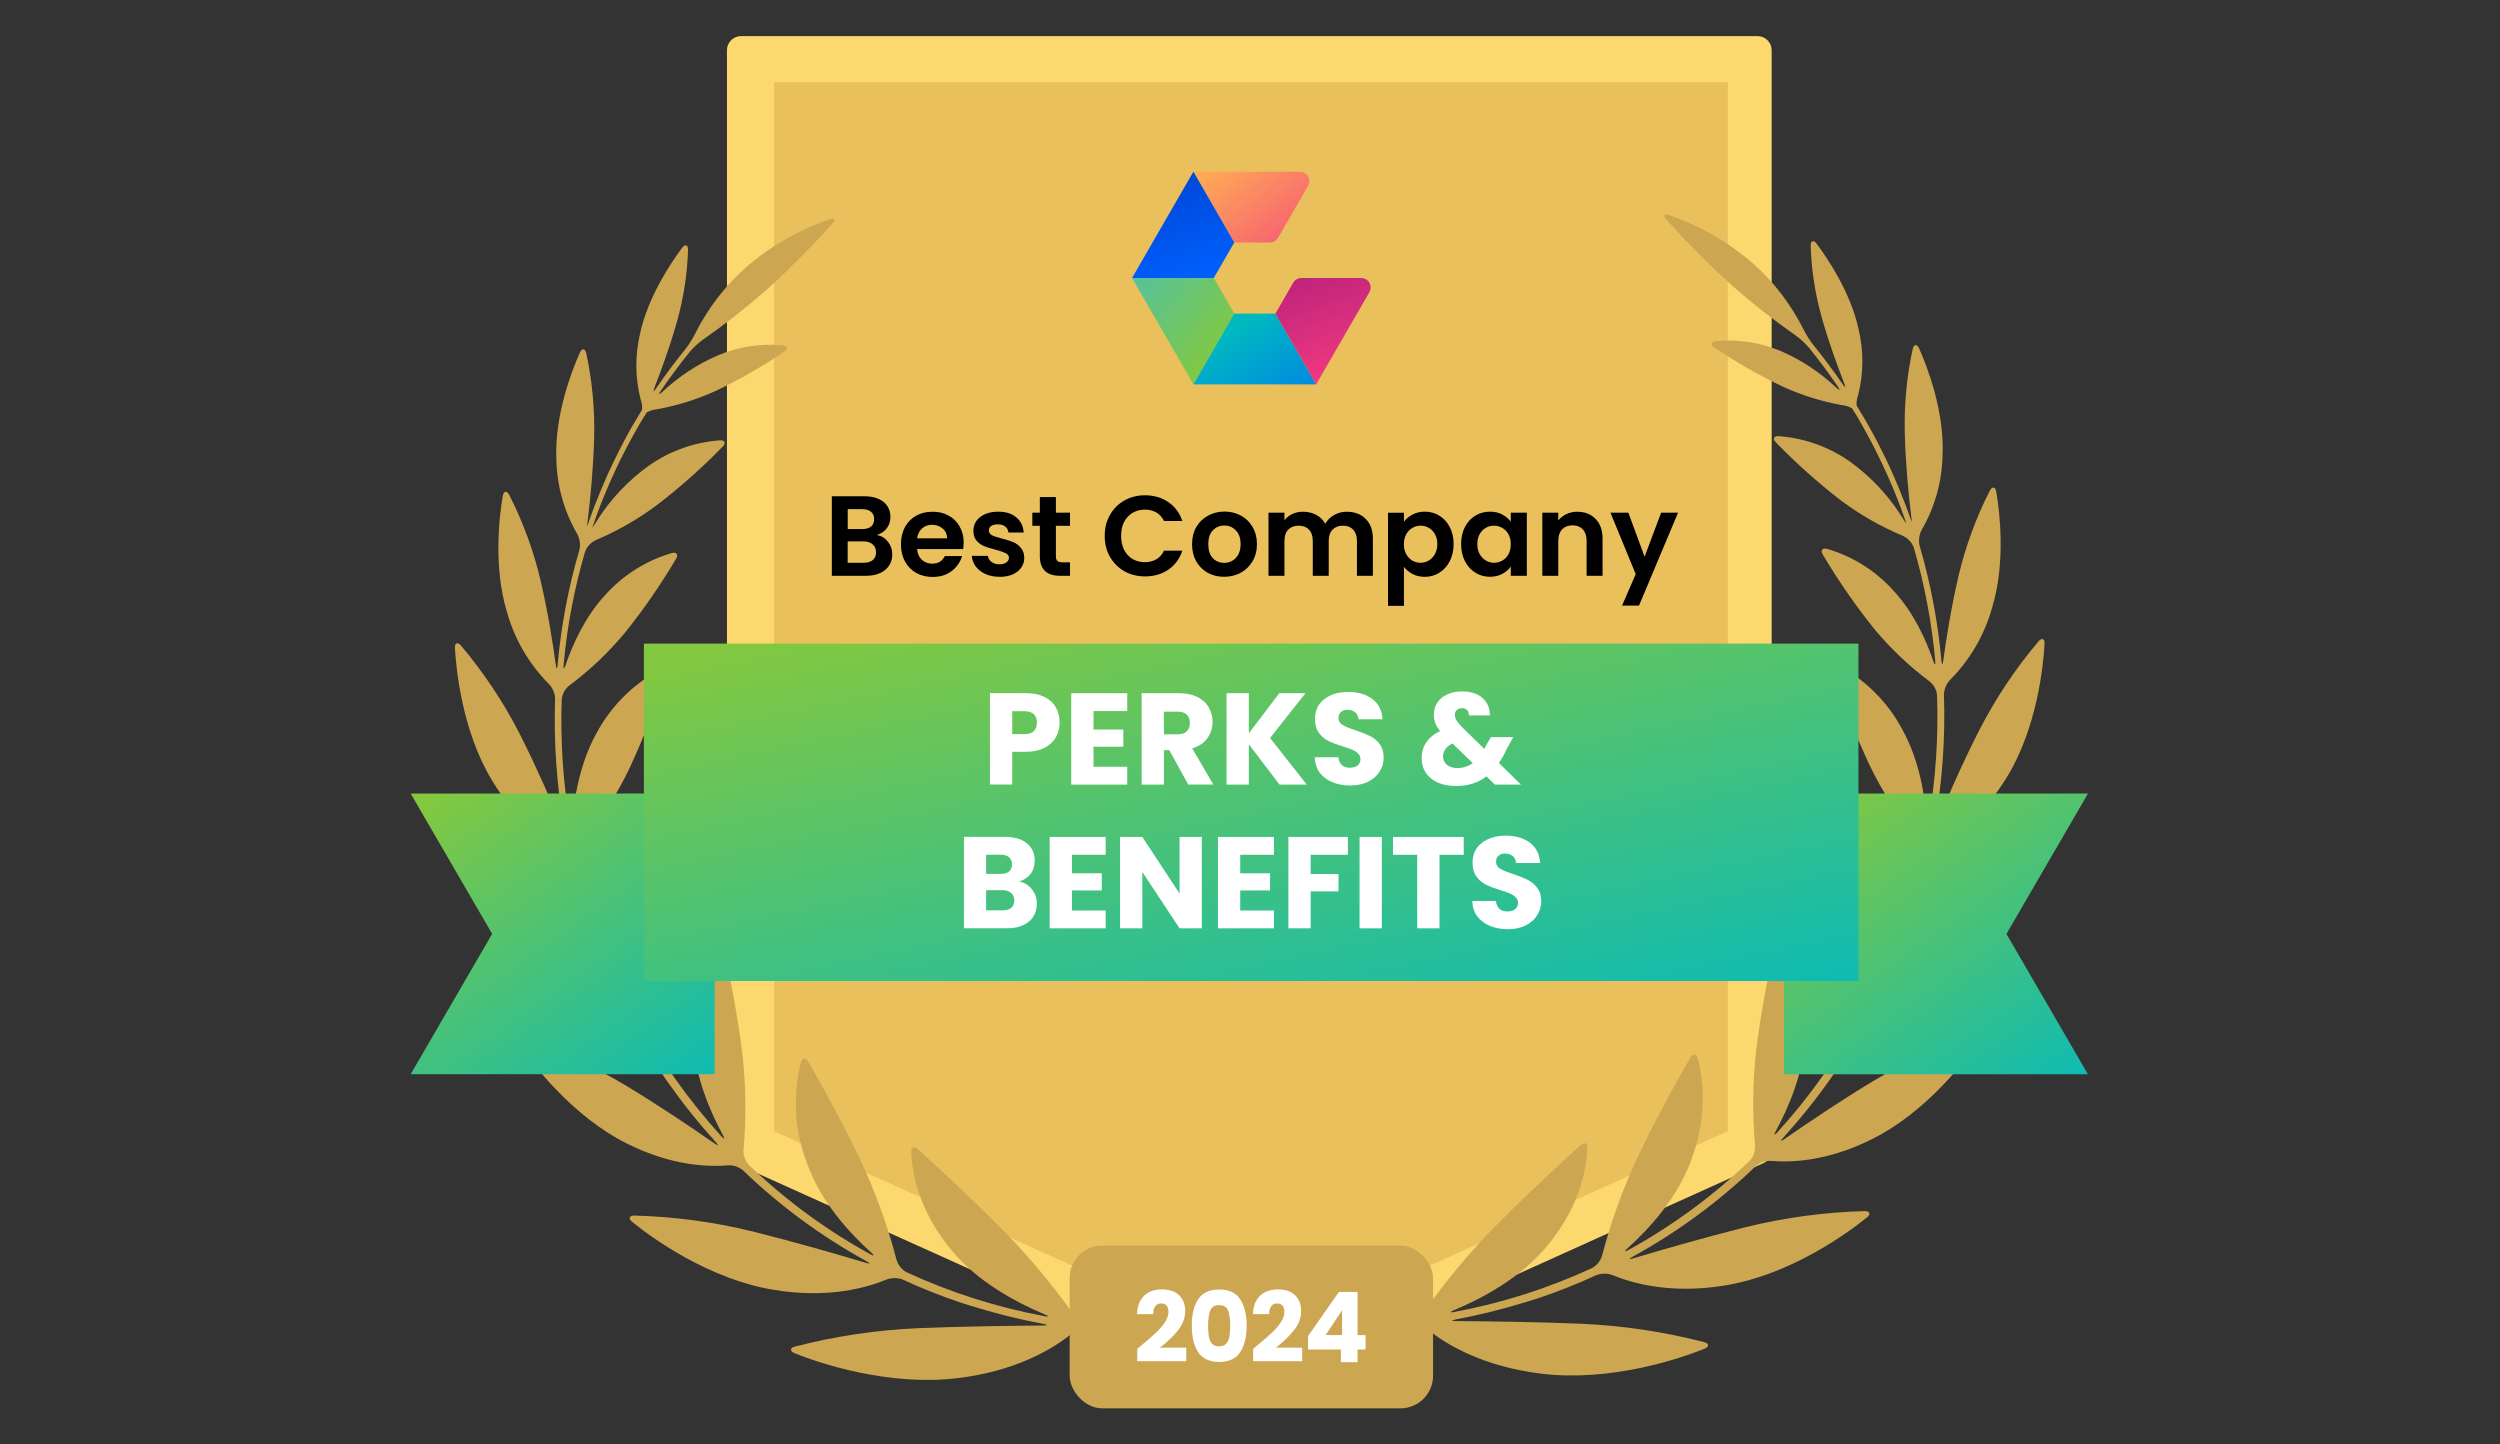
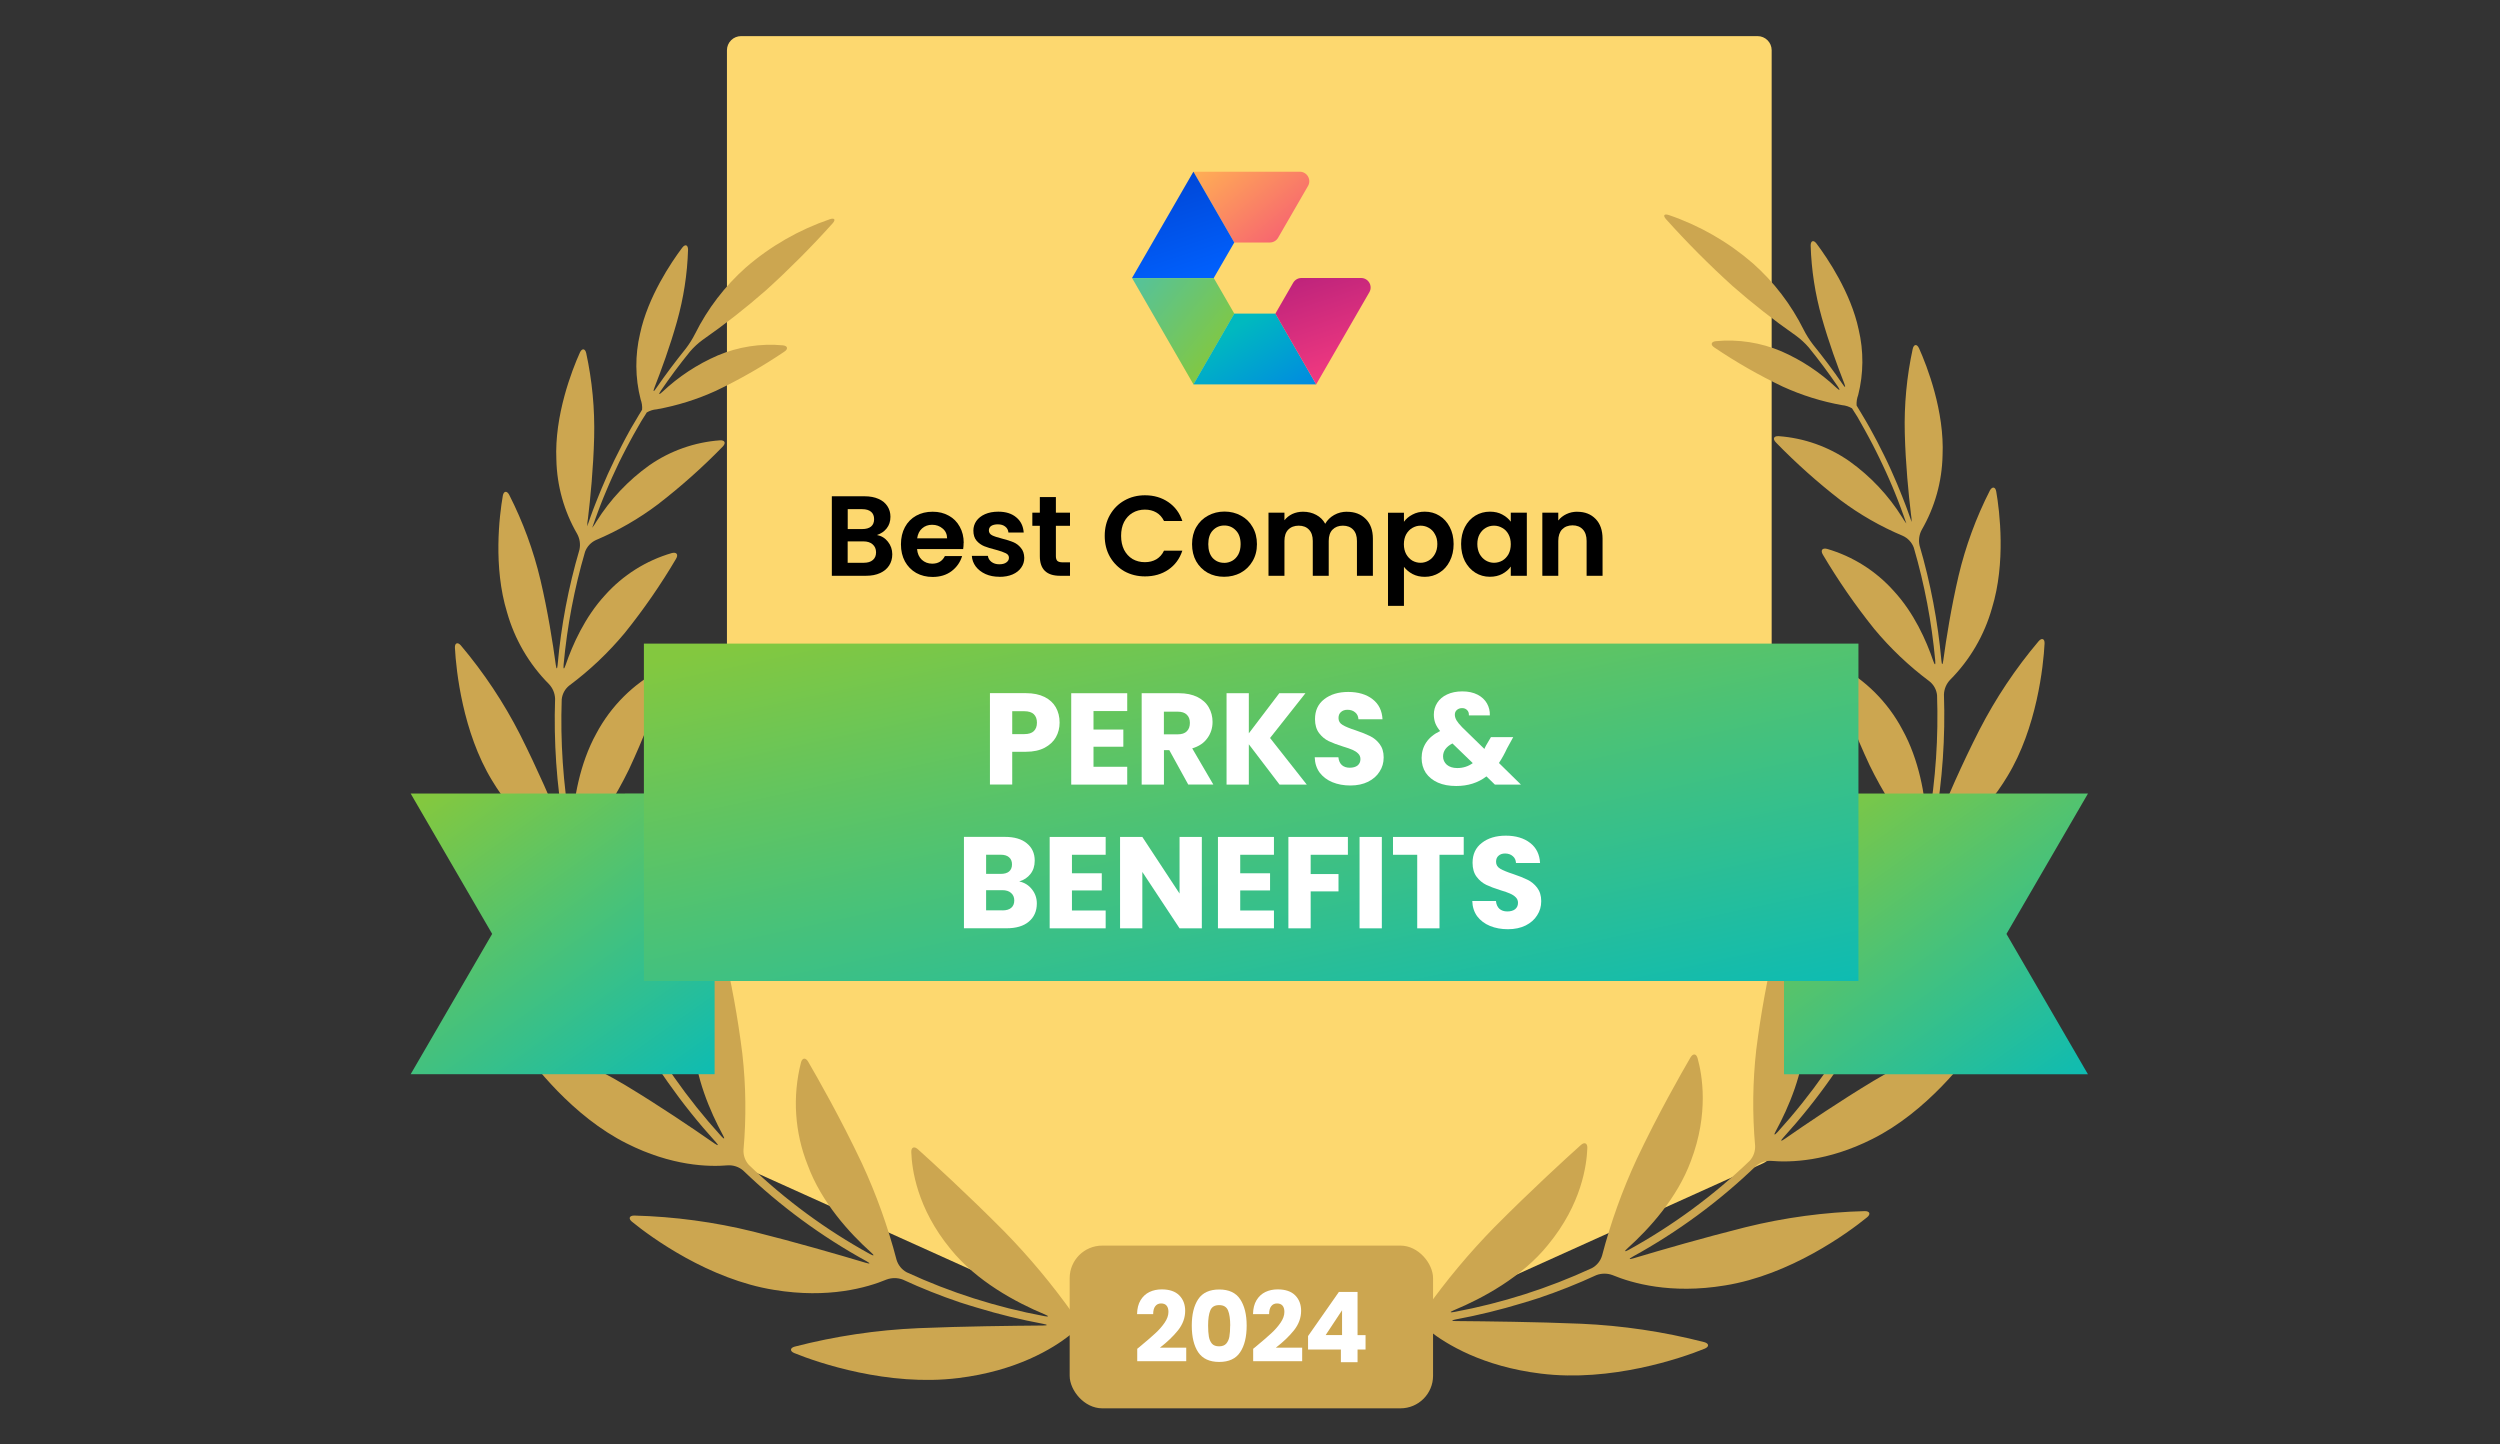
<svg xmlns="http://www.w3.org/2000/svg" xmlns:xlink="http://www.w3.org/1999/xlink" id="Layer_1" data-name="Layer 1" viewBox="0 0 450 260">
  <rect x="0" y="0" width="450" height="260" fill="#333333" stroke="none" />
  <defs>
    <style> .cls-1 { fill: none; } .cls-2 { fill: #e9c05b; } .cls-3 { fill: url(#linear-gradient-8); } .cls-4 { fill: url(#linear-gradient-7); } .cls-5 { fill: url(#linear-gradient-5); } .cls-6 { fill: url(#linear-gradient-6); } .cls-7 { fill: url(#linear-gradient-4); } .cls-8 { fill: url(#linear-gradient-3); } .cls-9 { fill: url(#linear-gradient-2); } .cls-10, .cls-11 { fill: #fdd86f; } .cls-12 { fill: #cca650; } .cls-13 { fill: url(#linear-gradient); } .cls-14 { fill: #fff; } .cls-11 { fill-rule: evenodd; } .cls-15 { clip-path: url(#clippath); } </style>
    <clipPath id="clippath">
      <rect class="cls-1" x="73.92" y="6.5" width="302.16" height="247" />
    </clipPath>
    <linearGradient id="linear-gradient" x1="219.86" y1="481.43" x2="239.47" y2="457.05" gradientTransform="translate(0 508) scale(1 -1)" gradientUnits="userSpaceOnUse">
      <stop offset="0" stop-color="#ffb054" />
      <stop offset="1" stop-color="#f23980" />
    </linearGradient>
    <linearGradient id="linear-gradient-2" x1="214.47" y1="456.54" x2="206.92" y2="479.74" gradientTransform="translate(0 508) scale(1 -1)" gradientUnits="userSpaceOnUse">
      <stop offset="0" stop-color="#0061ff" />
      <stop offset="1" stop-color="#0041ce" />
    </linearGradient>
    <linearGradient id="linear-gradient-3" x1="197.27" y1="464" x2="220.97" y2="444.89" gradientTransform="translate(0 508) scale(1 -1)" gradientUnits="userSpaceOnUse">
      <stop offset="0" stop-color="#40c0c4" />
      <stop offset="1" stop-color="#83c83f" />
    </linearGradient>
    <linearGradient id="linear-gradient-4" x1="220.44" y1="447.93" x2="236.97" y2="421.95" gradientTransform="translate(0 508) scale(1 -1)" gradientUnits="userSpaceOnUse">
      <stop offset="0" stop-color="#00b9bf" />
      <stop offset="1" stop-color="#0061ff" />
    </linearGradient>
    <linearGradient id="linear-gradient-5" x1="232.27" y1="471.29" x2="242.69" y2="440.67" gradientTransform="translate(0 508) scale(1 -1)" gradientUnits="userSpaceOnUse">
      <stop offset="0" stop-color="#9b1578" />
      <stop offset="1" stop-color="#f23980" />
    </linearGradient>
    <linearGradient id="linear-gradient-6" x1="126.85" y1="303.79" x2="81.62" y2="367.64" gradientTransform="translate(0 508) scale(1 -1)" gradientUnits="userSpaceOnUse">
      <stop offset="0" stop-color="#01babf" />
      <stop offset="1" stop-color="#83c83f" />
    </linearGradient>
    <linearGradient id="linear-gradient-7" x1="374.05" y1="303.79" x2="328.82" y2="367.64" xlink:href="#linear-gradient-6" />
    <linearGradient id="linear-gradient-8" x1="238.49" y1="299.45" x2="215" y2="409.7" xlink:href="#linear-gradient-6" />
  </defs>
  <g class="cls-15">
    <g>
      <path class="cls-10" d="M316.34,207.1l-91.47,41.27-91.46-41.27V9.04h182.93v198.06Z" />
      <path class="cls-11" d="M223.83,250.68c.33.15.68.22,1.04.23.36,0,.72-.08,1.05-.23l91.46-41.3c.91-.4,1.5-1.29,1.52-2.28V9.04c0-1.4-1.14-2.54-2.54-2.54h-182.96c-.67,0-1.32.26-1.8.74-.48.48-.75,1.12-.75,1.8v198.09c.02.99.61,1.88,1.52,2.28l91.46,41.27ZM224.87,245.59l-88.94-40.12V11.57h177.88v193.9l-88.94,40.12Z" />
-       <path class="cls-2" d="M139.33,203.61V14.8h171.68v188.81l-85.85,38.72-85.84-38.72Z" />
      <path class="cls-12" d="M193.17,236.52c-3.73-5.26-7.87-10.22-12.37-14.83-6.68-6.73-13.03-12.53-15.59-14.83-.66-.59-1.21-.36-1.18.52.11,3.04,1.01,10.08,7.08,17.46,4.65,5.77,11.75,9.59,16.94,11.75.81.34.76.47-.09.31-8.55-1.59-16.86-4.24-24.76-7.89-.88-.48-1.53-1.28-1.82-2.24-1.56-5.97-3.65-11.79-6.24-17.38-3.86-8.17-7.98-15.37-9.68-18.3-.45-.76-1.05-.71-1.28.15-1.57,6.14-1.14,12.61,1.21,18.49,2.47,6.71,7.53,12.23,11.39,15.7.66.58.58.71-.2.29-7.93-4.36-15.25-9.75-21.78-16.03-.67-.74-1.02-1.71-.97-2.71.51-5.77.44-11.57-.21-17.32-.81-6.49-1.98-12.93-3.52-19.28-.21-.86-.76-.97-1.26-.22-3.05,5.14-4.47,11.09-4.05,17.06.31,6.61,3.04,12.86,5.31,17.06.43.76.3.87-.29.22-6.08-6.7-11.3-14.14-15.53-22.14-.41-.91-.44-1.95-.08-2.88,2.28-5.26,4.01-10.75,5.15-16.37,1.19-6.38,1.99-12.82,2.4-19.29.05-.88-.48-1.17-1.15-.6-4.44,3.93-7.58,9.13-8.97,14.9-1.69,6.41-1.03,13.22-.14,17.89.17.87,0,.92-.34.11-3.1-6.83-5.51-13.95-7.2-21.26-.16-.98.08-1.99.68-2.79,3.35-4.2,6.23-8.75,8.58-13.57,2.6-5.57,4.85-11.31,6.72-17.16.27-.84-.18-1.25-.97-.86-4.95,2.59-9,6.62-11.62,11.55-3.04,5.5-4.06,11.94-4.35,16.44-.06.88-.21.9-.36,0-1.27-7.46-1.78-15.02-1.52-22.58.1-.99.6-1.9,1.38-2.51,3.69-2.74,7.03-5.92,9.97-9.45,3.39-4.22,6.48-8.68,9.23-13.35.45-.76.11-1.25-.76-1.03-4.64,1.35-8.81,3.98-12.03,7.59-3.62,3.93-5.85,8.92-7.09,12.57-.29.84-.44.81-.36-.07.63-6.88,1.92-13.69,3.86-20.32.35-.93,1.05-1.69,1.96-2.11,3.97-1.68,7.73-3.84,11.17-6.44,4.12-3.18,8.02-6.65,11.65-10.38.62-.64.39-1.18-.49-1.13-4.58.33-8.98,1.89-12.74,4.51-3.79,2.71-7.02,6.13-9.49,10.08-.22.4-.48.77-.76,1.13,0-.08.05-.16.08-.24.15-.44.3-.87.46-1.31.16-.44.31-.85.47-1.28l.49-1.3.51-1.28c.18-.43.36-.87.54-1.29.18-.43.36-.84.54-1.27l.57-1.28c.19-.42.39-.84.58-1.25l.6-1.28.62-1.24c.21-.42.43-.84.65-1.26.22-.42.43-.82.65-1.22l.68-1.25c.23-.41.46-.81.69-1.21.24-.4.47-.83.71-1.24l.76-1.2.2-.33c.55-.33,1.16-.52,1.79-.57,3.69-.66,7.29-1.79,10.7-3.35,4.26-2.03,8.36-4.38,12.27-7.02.76-.49.62-1.06-.26-1.15-4.01-.37-8.04.26-11.74,1.83-3.66,1.59-7.02,3.8-9.93,6.54-.65.6-.76.51-.27-.22,1.62-2.38,3.36-4.72,5.21-7,.68-.8,1.46-1.52,2.31-2.14,3.96-2.76,7.76-5.73,11.39-8.92,4.2-3.8,8.2-7.82,11.99-12.04.59-.66.37-1.02-.46-.76-5.58,1.9-10.74,4.86-15.18,8.72-3.77,3.35-6.86,7.4-9.11,11.91-.48.95-1.05,1.85-1.69,2.69-1.87,2.32-3.64,4.68-5.31,7.1-.49.76-.61.67-.3-.15,1.19-3.04,2.77-7.33,4.03-11.81,1.19-4.22,1.87-8.57,2-12.96,0-.89-.52-1.06-1.05-.36-1.95,2.59-6.19,8.86-7.59,15.48-.92,3.89-.89,7.94.1,11.8.22.6.32,1.24.27,1.87l-.21.36c-.24.39-.48.76-.71,1.18-.24.42-.49.84-.76,1.28-.27.43-.46.8-.68,1.19l-.7,1.29-.64,1.23c-.23.43-.44.87-.66,1.31s-.41.81-.61,1.21c-.2.4-.42.88-.62,1.31-.2.43-.39.83-.58,1.24-.19.41-.36.87-.57,1.32-.2.46-.36.83-.54,1.25-.17.42-.36.89-.55,1.34-.18.45-.34.83-.5,1.25-.16.42-.35.9-.52,1.34-.17.45-.31.84-.46,1.26l-.47,1.36c0,.08-.05.17-.08.26-.02-.45.01-.9.11-1.34.44-3.68.98-9.11,1.12-14.64.13-5.1-.35-10.2-1.43-15.18-.2-.86-.76-.91-1.13-.11-1.46,3.23-4.61,11.39-4.24,19.3.1,4.69,1.38,9.27,3.73,13.33.49.88.64,1.9.42,2.88-1.98,6.75-3.3,13.67-3.92,20.68-.08.88-.22.88-.34,0-.53-3.9-1.42-9.58-2.76-15.27-1.26-5.31-3.15-10.45-5.63-15.32-.41-.76-.98-.69-1.14.18-.63,3.61-1.74,12.84.76,20.98,1.37,4.87,3.96,9.32,7.53,12.91.69.72,1.09,1.67,1.12,2.67-.26,7.71.27,15.42,1.59,23.02.15.87,0,.91-.33.1-1.73-4.21-4.45-10.51-7.59-16.74-2.92-5.72-6.49-11.08-10.63-15.99-.58-.67-1.12-.45-1.07.43.21,4.08,1.4,15.18,6.67,23.85,4.34,7.24,9.49,10.8,12.4,12.37.86.51,1.49,1.32,1.78,2.28,1.72,7.46,4.18,14.73,7.36,21.7.36.8.24.88-.3.17-2.91-3.8-7.33-9.46-12.15-14.92-4.53-5.11-9.62-9.7-15.18-13.67-.76-.5-1.2-.16-.94.69,1.21,4.1,5.3,15.32,13.1,22.91,6.43,6.32,12.7,8.52,16.08,9.29.95.27,1.76.88,2.28,1.72,4.31,8.15,9.63,15.72,15.83,22.55.59.65.5.76-.23.26-3.98-2.77-9.87-6.76-15.99-10.45-5.82-3.48-12.03-6.28-18.49-8.35-.84-.26-1.19.22-.69.95,2.39,3.52,9.66,13.01,19.39,17.86,8.08,4.08,14.76,4.24,18.22,3.94,1-.05,1.98.28,2.74.93,6.64,6.39,14.09,11.87,22.17,16.31.76.43.76.55-.12.3-5.07-1.52-12.61-3.7-20.18-5.6-7.04-1.74-14.24-2.71-21.48-2.9-.89,0-1.09.55-.4,1.11,3.44,2.82,13.87,10.4,25.59,12.27,9.78,1.62,16.78-.43,20.22-1.86.94-.35,1.98-.35,2.92,0,3.37,1.56,6.82,2.93,10.34,4.12.84.28,1.52.49,1.52.48s.69.21,1.52.46c3.91,1.19,7.88,2.16,11.9,2.91.87.17.86.29,0,.3-5.73.05-14.26.14-22.49.48-7.51.33-14.96,1.44-22.24,3.32-.85.24-.89.82-.07,1.16,4.21,1.72,16.93,6.07,29.5,4.5,10.51-1.28,17.04-5.31,20.1-7.72.82-.59,1.82-.88,2.82-.83.59.08,1.18.14,1.78.2.88.09,1.59-.17,1.59-.57s-.71-.8-1.59-.9l-1.52-.18c-.98-.18-1.86-.72-2.47-1.51Z" />
      <path class="cls-12" d="M256.57,235.77c3.73-5.26,7.87-10.22,12.38-14.83,6.68-6.73,13.03-12.53,15.6-14.83.65-.59,1.2-.36,1.17.52-.11,3.04-1,10.08-7.09,17.46-4.65,5.77-11.74,9.59-16.92,11.75-.82.34-.76.47.08.31,8.55-1.59,16.86-4.24,24.76-7.89.88-.48,1.53-1.28,1.82-2.24,1.56-5.97,3.65-11.79,6.24-17.38,3.86-8.17,7.98-15.37,9.68-18.3.45-.76,1.05-.71,1.28.15.81,2.94,2.07,9.87-1.21,18.49-2.47,6.71-7.53,12.23-11.39,15.7-.66.58-.58.71.2.29,7.93-4.37,15.25-9.75,21.78-16.03.67-.74,1.02-1.71.97-2.71-.51-5.77-.44-11.57.21-17.32.82-6.47,1.99-12.9,3.53-19.24.21-.86.8-.97,1.26-.22,3.05,5.14,4.47,11.09,4.05,17.06-.31,6.61-3.04,12.86-5.31,17.06-.43.76-.3.87.29.22,6.08-6.7,11.3-14.14,15.53-22.14.41-.91.44-1.95.08-2.88-2.28-5.27-4-10.75-5.15-16.37-1.19-6.38-2-12.82-2.42-19.29-.05-.88.48-1.17,1.15-.6,4.44,3.92,7.57,9.11,8.97,14.86,1.7,6.41,1.04,13.22.14,17.89-.17.87,0,.92.34.11,3.1-6.83,5.51-13.95,7.2-21.26.16-.99-.09-1.99-.68-2.79-3.35-4.2-6.23-8.75-8.58-13.57-2.6-5.57-4.84-11.31-6.72-17.16-.27-.84.18-1.25.97-.86,4.95,2.59,9,6.62,11.62,11.55,3.08,5.53,4.1,11.96,4.39,16.44.05.88.21.9.36,0,1.27-7.46,1.78-15.02,1.52-22.58-.1-.99-.6-1.9-1.38-2.51-3.68-2.75-7.02-5.92-9.95-9.45-3.39-4.23-6.47-8.69-9.23-13.35-.45-.76-.11-1.25.76-1.03,4.64,1.35,8.8,3.98,12.02,7.59,3.63,3.93,5.85,8.92,7.09,12.57.29.84.44.81.36-.07-.63-6.88-1.92-13.69-3.86-20.32-.35-.93-1.05-1.69-1.96-2.11-4-1.68-7.77-3.84-11.24-6.44-4.11-3.18-7.99-6.65-11.62-10.38-.62-.64-.4-1.18.49-1.13,4.57.33,8.98,1.89,12.74,4.51,3.79,2.71,7.02,6.13,9.49,10.08.23.39.48.77.76,1.13,0-.08-.05-.16-.08-.24-.15-.44-.3-.87-.46-1.31-.16-.44-.31-.85-.47-1.28-.16-.43-.33-.87-.49-1.3l-.51-1.28c-.17-.43-.36-.87-.53-1.29l-.55-1.27-.57-1.28c-.19-.42-.39-.84-.58-1.25-.2-.42-.39-.85-.61-1.28-.21-.43-.4-.82-.61-1.24l-.64-1.26c-.21-.41-.43-.82-.65-1.22l-.68-1.25-.68-1.21-.7-1.24-.76-1.2-.21-.33c-.55-.32-1.16-.52-1.79-.57-3.69-.66-7.29-1.79-10.7-3.35-4.26-2.03-8.36-4.38-12.27-7.02-.76-.49-.62-1.05.26-1.15,4.02-.38,8.08.25,11.8,1.83,3.64,1.59,6.98,3.81,9.87,6.54.65.6.76.51.27-.22-1.62-2.38-3.36-4.72-5.21-7-.69-.8-1.47-1.52-2.32-2.14-3.96-2.76-7.76-5.73-11.39-8.92-4.2-3.8-8.2-7.82-11.99-12.04-.59-.66-.37-1.02.47-.76,5.58,1.9,10.73,4.86,15.18,8.72,3.77,3.35,6.86,7.4,9.11,11.91.48.95,1.05,1.85,1.69,2.69,1.88,2.32,3.65,4.68,5.31,7.1.49.76.62.67.3-.15-1.19-3.04-2.77-7.33-4.03-11.81-1.19-4.22-1.87-8.57-2-12.96,0-.89.52-1.06,1.05-.36,1.95,2.59,6.19,8.86,7.59,15.48.92,3.89.89,7.93-.09,11.8-.23.6-.32,1.24-.28,1.87l.21.36.71,1.18c.25.42.49.84.76,1.28l.68,1.19c.24.43.47.86.7,1.29.23.43.43.8.65,1.21.21.4.44.87.66,1.31.22.44.41.81.61,1.21l.63,1.31.57,1.24c.2.44.39.88.58,1.32.19.44.36.83.54,1.25l.55,1.34c.17.41.34.83.5,1.25.17.45.35.9.52,1.34.17.45.31.84.46,1.26l.48,1.36.09.26c.01-.45-.03-.9-.11-1.34-.44-3.68-.98-9.11-1.12-14.64-.13-5.1.35-10.2,1.43-15.18.2-.86.76-.91,1.13-.11,1.46,3.23,4.61,11.39,4.24,19.3-.1,4.69-1.38,9.28-3.72,13.34-.49.88-.64,1.9-.42,2.88,1.98,6.75,3.29,13.68,3.93,20.68.08.88.22.88.34,0,.53-3.9,1.43-9.58,2.76-15.27,1.26-5.31,3.15-10.45,5.63-15.32.42-.76.99-.69,1.14.18.63,3.61,1.74,12.84-.76,20.98-1.37,4.87-3.96,9.32-7.53,12.91-.69.72-1.09,1.67-1.12,2.67.26,7.71-.27,15.42-1.59,23.02-.15.87,0,.91.33.1,1.73-4.21,4.45-10.51,7.63-16.74,2.94-5.72,6.52-11.08,10.67-15.99.58-.67,1.12-.45,1.07.43-.21,4.08-1.4,15.18-6.67,23.85-4.34,7.24-9.48,10.8-12.4,12.37-.86.51-1.49,1.32-1.78,2.28-1.72,7.46-4.18,14.73-7.36,21.7-.36.8-.24.88.3.17,2.91-3.8,7.33-9.46,12.15-14.92,4.53-5.11,9.62-9.7,15.18-13.67.76-.5,1.2-.16.94.69-1.25,4.07-5.36,15.31-13.14,22.87-6.43,6.32-12.7,8.52-16.08,9.29-.96.26-1.79.87-2.32,1.72-4.31,8.15-9.63,15.72-15.83,22.55-.59.65-.5.76.23.26,3.98-2.77,9.87-6.76,15.99-10.45,5.82-3.48,12.03-6.28,18.49-8.35.85-.26,1.19.22.7.95-2.4,3.52-9.66,13.01-19.4,17.86-8.08,4.08-14.76,4.24-18.22,3.94-1-.05-1.98.28-2.74.93-6.64,6.39-14.09,11.87-22.17,16.31-.76.43-.72.55.12.3,5.07-1.52,12.61-3.7,20.18-5.6,7.04-1.74,14.24-2.71,21.49-2.9.88,0,1.09.55.4,1.11-3.45,2.82-13.88,10.4-25.6,12.27-9.78,1.62-16.77-.43-20.22-1.86-.94-.35-1.97-.35-2.91,0-3.37,1.56-6.83,2.93-10.35,4.12-.83.28-1.52.49-1.52.48s-.69.21-1.52.46c-3.91,1.19-7.88,2.16-11.9,2.91-.87.17-.87.29,0,.3,5.73.05,14.26.14,22.49.48,7.51.33,14.96,1.44,22.24,3.32.85.24.89.82.07,1.16-4.21,1.72-16.93,6.07-29.49,4.5-10.51-1.28-17.05-5.31-20.11-7.72-.82-.59-1.82-.88-2.82-.83-.59.08-1.18.14-1.78.2-.88.09-1.59-.17-1.59-.57s.71-.8,1.59-.9l1.52-.18c.95-.18,1.81-.7,2.41-1.46Z" />
      <path class="cls-13" d="M214.82,30.91l7.35,12.74h6.41c.61,0,1.18-.33,1.48-.86l5.38-9.31c.66-1.14-.16-2.57-1.48-2.57h-19.14Z" />
      <path class="cls-9" d="M214.82,30.91l7.35,12.74-3.7,6.4h-14.71l11.05-19.14Z" />
      <path class="cls-8" d="M203.77,50.05h14.71l3.7,6.41-7.35,12.74-11.05-19.14Z" />
      <path class="cls-7" d="M222.17,56.45h7.4l7.35,12.74h-22.1l7.35-12.74Z" />
      <path class="cls-5" d="M229.57,56.45l3.2-5.55c.31-.53.87-.86,1.48-.86h10.75c1.32,0,2.14,1.43,1.48,2.57l-9.57,16.58-7.35-12.74Z" />
      <path class="cls-6" d="M112.51,142.84h-38.59l14.67,25.26-14.67,25.26h54.71v-50.53h-16.12Z" />
      <path class="cls-4" d="M375.83,142.84h-54.71v50.53h54.71l-14.67-25.26,14.67-25.26Z" />
      <path class="cls-3" d="M334.52,176.58v-60.73H115.9v60.73h218.62Z" />
      <path class="cls-14" d="M269.08,141.23l-1.52-1.48c-1.52,1.16-3.33,1.73-5.44,1.73-1.27,0-2.37-.2-3.3-.61-.94-.42-1.66-1.01-2.18-1.76-.5-.77-.75-1.66-.75-2.67s.27-1.96.82-2.79c.56-.84,1.4-1.53,2.51-2.06-.41-.5-.7-.98-.87-1.43-.17-.47-.26-.98-.26-1.52,0-.78.2-1.49.61-2.13s.99-1.14,1.76-1.5c.78-.37,1.7-.56,2.76-.56s1.99.2,2.74.59,1.31.91,1.69,1.57c.37.66.55,1.37.52,2.16h-3.77c.02-.42-.09-.74-.33-.96-.22-.23-.52-.35-.89-.35s-.69.11-.94.33c-.25.22-.37.5-.37.84s.1.67.3,1.03c.22.36.55.77,1.01,1.24l4.01,3.91c.03-.08.07-.17.12-.28.06-.11.12-.23.19-.37l.87-1.48h4.01l-1.12,2.04c-.42.92-.91,1.8-1.45,2.62l3.96,3.89h-4.66ZM262.31,138.25c1.05,0,1.98-.3,2.79-.89l-3.66-3.54c-1.12.58-1.69,1.36-1.69,2.34,0,.59.23,1.09.68,1.5.47.39,1.09.59,1.87.59Z" />
      <path class="cls-14" d="M243.07,141.39c-1.2,0-2.28-.2-3.23-.59-.95-.39-1.72-.97-2.3-1.73-.56-.77-.86-1.69-.89-2.76h4.26c.06.61.27,1.08.63,1.41.36.31.83.47,1.41.47s1.06-.13,1.41-.4c.34-.28.52-.66.52-1.15,0-.41-.14-.74-.42-1.01-.27-.27-.6-.48-1.01-.66-.39-.17-.95-.37-1.69-.59-1.06-.33-1.93-.66-2.6-.98-.67-.33-1.25-.81-1.73-1.45-.48-.64-.73-1.48-.73-2.51,0-1.53.55-2.73,1.66-3.58,1.11-.87,2.55-1.31,4.33-1.31s3.27.44,4.38,1.31c1.11.86,1.7,2.06,1.78,3.61h-4.33c-.03-.53-.23-.95-.59-1.24-.36-.31-.82-.47-1.38-.47-.48,0-.87.13-1.17.4-.3.25-.45.62-.45,1.1,0,.53.25.95.75,1.24.5.3,1.28.62,2.34.96,1.06.36,1.92.7,2.58,1.03.67.33,1.25.8,1.73,1.43s.73,1.43.73,2.41-.24,1.79-.73,2.55c-.47.77-1.16,1.37-2.06,1.83-.91.45-1.98.68-3.21.68Z" />
      <path class="cls-14" d="M230.32,141.23l-5.53-7.26v7.26h-4.01v-16.45h4.01v7.22l5.48-7.22h4.71l-6.37,8.06,6.61,8.39h-4.9Z" />
      <path class="cls-14" d="M213.89,141.23l-3.42-6.21h-.96v6.21h-4.01v-16.45h6.72c1.3,0,2.4.23,3.3.68.92.45,1.61,1.08,2.06,1.87.45.78.68,1.66.68,2.62,0,1.09-.31,2.07-.94,2.93-.61.86-1.52,1.47-2.72,1.83l3.8,6.51h-4.52ZM209.5,132.18h2.48c.73,0,1.28-.18,1.64-.54.37-.36.56-.87.56-1.52s-.19-1.12-.56-1.48c-.36-.36-.91-.54-1.64-.54h-2.48v4.08Z" />
      <path class="cls-14" d="M196.83,127.99v3.33h5.37v3.09h-5.37v3.61h6.07v3.21h-10.08v-16.45h10.08v3.21h-6.07Z" />
      <path class="cls-14" d="M190.73,130.07c0,.95-.22,1.83-.66,2.62-.44.78-1.11,1.41-2.02,1.9-.91.48-2.03.73-3.37.73h-2.48v5.9h-4.01v-16.45h6.49c1.31,0,2.42.23,3.33.68.91.45,1.59,1.08,2.04,1.87.45.8.68,1.71.68,2.74ZM184.38,132.14c.77,0,1.34-.18,1.71-.54.37-.36.56-.87.56-1.52s-.19-1.16-.56-1.52c-.37-.36-.95-.54-1.71-.54h-2.18v4.12h2.18Z" />
      <path class="cls-14" d="M271.43,167.26c-1.2,0-2.28-.2-3.23-.59-.95-.39-1.72-.97-2.3-1.73-.56-.77-.86-1.69-.89-2.76h4.26c.06.61.27,1.08.63,1.41.36.31.83.47,1.41.47s1.06-.13,1.41-.4c.34-.28.52-.66.52-1.15,0-.41-.14-.74-.42-1.01-.27-.27-.6-.48-1.01-.66-.39-.17-.95-.37-1.69-.59-1.06-.33-1.93-.66-2.6-.98-.67-.33-1.25-.81-1.73-1.45-.48-.64-.73-1.48-.73-2.51,0-1.53.55-2.73,1.66-3.58,1.11-.87,2.55-1.31,4.33-1.31s3.27.44,4.38,1.31c1.11.86,1.7,2.06,1.78,3.61h-4.33c-.03-.53-.23-.95-.59-1.24-.36-.31-.82-.47-1.38-.47-.48,0-.87.13-1.17.4-.3.25-.45.62-.45,1.1,0,.53.25.95.75,1.24s1.28.62,2.34.96c1.06.36,1.92.7,2.58,1.03.67.33,1.25.8,1.73,1.43s.73,1.43.73,2.41-.24,1.79-.73,2.55c-.47.77-1.16,1.37-2.06,1.83-.91.45-1.98.68-3.21.68Z" />
      <path class="cls-14" d="M263.47,150.65v3.21h-4.36v13.24h-4.01v-13.24h-4.36v-3.21h12.72Z" />
      <path class="cls-14" d="M248.73,150.65v16.45h-4.01v-16.45h4.01Z" />
      <path class="cls-14" d="M242.62,150.65v3.21h-6.7v3.47h5.01v3.12h-5.01v6.65h-4.01v-16.45h10.71Z" />
      <path class="cls-14" d="M223.24,153.86v3.33h5.37v3.09h-5.37v3.61h6.07v3.21h-10.08v-16.45h10.08v3.21h-6.07Z" />
      <path class="cls-14" d="M216.33,167.1h-4.01l-6.7-10.15v10.15h-4.01v-16.45h4.01l6.7,10.19v-10.19h4.01v16.45Z" />
      <path class="cls-14" d="M192.95,153.86v3.33h5.37v3.09h-5.37v3.61h6.07v3.21h-10.08v-16.45h10.08v3.21h-6.07Z" />
      <path class="cls-14" d="M183.46,158.66c.95.2,1.72.68,2.3,1.43.58.73.87,1.58.87,2.53,0,1.37-.48,2.47-1.45,3.28-.95.8-2.29,1.19-4.01,1.19h-7.66v-16.45h7.4c1.67,0,2.98.38,3.91,1.15.95.77,1.43,1.8,1.43,3.12,0,.97-.26,1.77-.77,2.41-.5.64-1.17,1.09-2.02,1.34ZM177.5,157.3h2.62c.66,0,1.16-.14,1.5-.42.36-.3.54-.73.54-1.29s-.18-.99-.54-1.29c-.34-.3-.84-.45-1.5-.45h-2.62v3.44ZM180.46,163.87c.67,0,1.19-.15,1.55-.45.37-.31.56-.76.56-1.34s-.2-1.03-.59-1.36c-.37-.33-.9-.49-1.57-.49h-2.91v3.63h2.95Z" />
-       <path d="M302.05,92.28l-7.03,16.73h-3.05l2.46-5.66-4.55-11.07h3.22l2.93,7.93,2.97-7.93h3.05Z" />
      <path d="M283.93,92.12c1.35,0,2.45.43,3.28,1.29.83.85,1.25,2.04,1.25,3.57v6.66h-2.87v-6.27c0-.9-.23-1.59-.68-2.07-.45-.49-1.07-.74-1.85-.74s-1.42.25-1.89.74c-.45.48-.68,1.17-.68,2.07v6.27h-2.87v-11.36h2.87v1.41c.38-.49.87-.87,1.46-1.15.6-.29,1.26-.43,1.97-.43Z" />
      <path d="M263,97.92c0-1.15.23-2.17.68-3.05.46-.89,1.09-1.57,1.87-2.05.79-.48,1.67-.72,2.64-.72.85,0,1.59.17,2.21.51.64.34,1.15.77,1.54,1.29v-1.62h2.89v11.36h-2.89v-1.66c-.37.53-.88.98-1.54,1.33-.64.34-1.39.51-2.23.51-.96,0-1.83-.25-2.62-.74-.78-.49-1.4-1.18-1.87-2.07-.45-.9-.68-1.93-.68-3.1ZM271.94,97.96c0-.7-.14-1.29-.41-1.78-.27-.51-.64-.89-1.11-1.15-.46-.27-.96-.41-1.5-.41s-1.03.13-1.48.39c-.45.26-.82.64-1.11,1.15-.27.49-.41,1.08-.41,1.76s.14,1.28.41,1.8c.29.51.66.9,1.11,1.17.46.27.96.41,1.48.41s1.03-.13,1.5-.39c.46-.27.83-.66,1.11-1.15.27-.51.41-1.11.41-1.8Z" />
      <path d="M252.71,93.92c.37-.52.87-.95,1.52-1.29.66-.36,1.4-.53,2.23-.53.97,0,1.85.24,2.62.72.79.48,1.41,1.16,1.87,2.05.46.87.7,1.89.7,3.05s-.23,2.19-.7,3.1c-.45.89-1.07,1.58-1.87,2.07-.78.49-1.65.74-2.62.74-.83,0-1.57-.17-2.21-.51-.63-.34-1.14-.77-1.54-1.29v7.03h-2.87v-16.77h2.87v1.64ZM258.72,97.92c0-.68-.14-1.27-.43-1.76-.27-.51-.64-.89-1.11-1.15-.45-.26-.94-.39-1.48-.39s-1.01.14-1.48.41c-.45.26-.82.64-1.11,1.15-.27.51-.41,1.1-.41,1.78s.14,1.28.41,1.78c.29.51.66.9,1.11,1.17.46.26.96.39,1.48.39s1.03-.14,1.48-.41c.46-.27.83-.66,1.11-1.17.29-.51.43-1.11.43-1.8Z" />
      <path d="M242.47,92.12c1.39,0,2.51.43,3.36,1.29.86.85,1.29,2.04,1.29,3.57v6.66h-2.87v-6.27c0-.89-.23-1.56-.68-2.03-.45-.48-1.07-.72-1.85-.72s-1.4.24-1.87.72c-.45.46-.68,1.14-.68,2.03v6.27h-2.87v-6.27c0-.89-.23-1.56-.68-2.03-.45-.48-1.07-.72-1.85-.72s-1.42.24-1.89.72c-.45.46-.68,1.14-.68,2.03v6.27h-2.87v-11.36h2.87v1.37c.37-.48.84-.85,1.41-1.13.59-.27,1.23-.41,1.93-.41.89,0,1.68.19,2.38.57.7.37,1.24.9,1.62,1.6.37-.66.9-1.18,1.6-1.58.71-.4,1.48-.59,2.3-.59Z" />
      <path d="M220.33,103.82c-1.09,0-2.08-.24-2.95-.72-.87-.49-1.56-1.18-2.07-2.07-.49-.89-.74-1.91-.74-3.08s.25-2.19.76-3.08c.52-.89,1.22-1.57,2.11-2.05.89-.49,1.88-.74,2.97-.74s2.08.25,2.97.74c.89.48,1.59,1.16,2.09,2.05.52.89.78,1.91.78,3.08s-.27,2.19-.8,3.08c-.52.89-1.23,1.58-2.13,2.07-.89.48-1.89.72-2.99.72ZM220.33,101.32c.52,0,1-.12,1.46-.37.46-.26.83-.64,1.11-1.15.27-.51.41-1.12.41-1.85,0-1.08-.29-1.91-.86-2.48-.56-.59-1.25-.88-2.07-.88s-1.51.29-2.07.88c-.55.57-.82,1.4-.82,2.48s.27,1.91.8,2.5c.55.57,1.23.86,2.05.86Z" />
      <path d="M198.85,96.46c0-1.41.31-2.67.94-3.77.64-1.12,1.51-1.99,2.6-2.6,1.11-.63,2.34-.94,3.71-.94,1.6,0,3,.41,4.2,1.23,1.2.82,2.04,1.95,2.52,3.4h-3.3c-.33-.68-.79-1.2-1.39-1.54-.59-.34-1.27-.51-2.05-.51-.83,0-1.58.2-2.23.59-.64.38-1.15.93-1.52,1.64-.36.71-.53,1.54-.53,2.5s.18,1.78.53,2.5c.37.71.87,1.26,1.52,1.66.66.38,1.4.57,2.23.57.78,0,1.46-.17,2.05-.51.6-.36,1.07-.87,1.39-1.56h3.3c-.48,1.46-1.32,2.6-2.52,3.42-1.19.81-2.59,1.21-4.2,1.21-1.37,0-2.6-.31-3.71-.92-1.09-.63-1.96-1.5-2.6-2.6-.63-1.11-.94-2.36-.94-3.77Z" />
      <path d="M190.06,94.64v5.49c0,.38.09.66.27.84.19.16.51.25.94.25h1.33v2.42h-1.8c-2.42,0-3.63-1.18-3.63-3.53v-5.47h-1.35v-2.36h1.35v-2.81h2.89v2.81h2.54v2.36h-2.54Z" />
      <path d="M179.89,103.82c-.93,0-1.76-.16-2.5-.49-.74-.34-1.33-.8-1.76-1.37-.42-.57-.66-1.21-.7-1.91h2.89c.05.44.27.8.64,1.09.38.29.85.43,1.41.43s.97-.11,1.27-.33c.31-.22.47-.5.47-.84,0-.37-.19-.64-.57-.82-.37-.19-.96-.4-1.78-.62-.85-.21-1.54-.42-2.09-.64-.53-.22-1-.55-1.39-1-.38-.45-.57-1.06-.57-1.82,0-.63.18-1.2.53-1.72.37-.52.89-.93,1.56-1.23.68-.3,1.48-.45,2.4-.45,1.35,0,2.43.34,3.24,1.03.81.67,1.25,1.58,1.33,2.73h-2.75c-.04-.45-.23-.81-.57-1.07-.33-.27-.77-.41-1.33-.41-.52,0-.92.1-1.21.29-.27.19-.41.46-.41.8,0,.38.19.68.57.88.38.19.98.39,1.78.59.82.21,1.5.42,2.03.64.53.22.99.56,1.37,1.03.4.45.6,1.05.62,1.8,0,.66-.18,1.24-.55,1.76-.36.52-.87.93-1.56,1.23-.67.29-1.46.43-2.36.43Z" />
      <path d="M173.45,97.72c0,.41-.03.78-.08,1.11h-8.3c.07.82.36,1.46.86,1.93.51.46,1.13.7,1.87.7,1.07,0,1.82-.46,2.28-1.37h3.1c-.33,1.09-.96,2-1.89,2.71-.93.7-2.07,1.05-3.42,1.05-1.09,0-2.08-.24-2.95-.72-.86-.49-1.54-1.18-2.03-2.07-.48-.89-.72-1.91-.72-3.08s.24-2.21.72-3.1c.48-.89,1.15-1.57,2.01-2.05.86-.48,1.85-.72,2.97-.72s2.04.23,2.89.7c.86.46,1.52,1.13,1.99,1.99.48.85.72,1.82.72,2.93ZM170.48,96.9c-.01-.74-.28-1.33-.8-1.76-.52-.45-1.15-.68-1.91-.68-.71,0-1.31.22-1.8.66-.48.42-.77,1.02-.88,1.78h5.39Z" />
      <path d="M157.84,96.3c.81.15,1.47.55,1.99,1.21s.78,1.41.78,2.26c0,.77-.19,1.44-.57,2.03-.37.57-.91,1.03-1.62,1.35-.71.33-1.55.49-2.52.49h-6.17v-14.31h5.9c.97,0,1.8.16,2.5.47.71.31,1.24.75,1.6,1.31.37.56.55,1.2.55,1.91,0,.83-.23,1.53-.68,2.09-.44.56-1.03.96-1.76,1.19ZM152.59,95.23h2.62c.68,0,1.21-.15,1.58-.45.37-.31.55-.76.55-1.33s-.18-1.02-.55-1.33-.9-.47-1.58-.47h-2.62v3.59ZM155.48,101.3c.7,0,1.24-.16,1.62-.49.4-.33.59-.79.59-1.39s-.21-1.09-.62-1.44c-.41-.36-.96-.53-1.66-.53h-2.83v3.85h2.89Z" />
      <rect class="cls-12" x="192.54" y="224.21" width="65.41" height="29.29" rx="5.86" ry="5.86" />
      <path class="cls-14" d="M235.45,242.92v-2.43l5.55-7.94h3.36v7.77h1.44v2.6h-1.44v2.28h-3v-2.28h-5.9ZM241.57,235.85l-2.95,4.46h2.95v-4.46Z" />
      <path class="cls-14" d="M225.56,242.79c.4-.32.58-.46.54-.44,1.15-.95,2.05-1.73,2.71-2.34.67-.61,1.23-1.25,1.69-1.92.46-.67.69-1.32.69-1.95,0-.48-.11-.86-.33-1.12s-.56-.4-1-.4-.8.17-1.05.51c-.25.33-.37.8-.37,1.41h-2.9c.02-1,.23-1.83.63-2.5.41-.67.94-1.16,1.6-1.48.67-.32,1.41-.47,2.21-.47,1.39,0,2.44.36,3.15,1.07.71.71,1.07,1.65,1.07,2.79,0,1.25-.43,2.42-1.28,3.5-.86,1.07-1.94,2.11-3.27,3.13h4.74v2.44h-8.82v-2.23Z" />
      <path class="cls-14" d="M214.52,238.61c0-2.02.39-3.6,1.16-4.76.78-1.16,2.04-1.74,3.78-1.74s2.99.58,3.76,1.74c.78,1.16,1.18,2.75,1.18,4.76s-.39,3.64-1.18,4.8c-.77,1.16-2.03,1.74-3.76,1.74s-2.99-.58-3.78-1.74c-.77-1.16-1.16-2.76-1.16-4.8ZM221.44,238.61c0-1.18-.13-2.09-.39-2.72-.26-.64-.79-.97-1.6-.97s-1.34.32-1.6.97c-.26.63-.39,1.54-.39,2.72,0,.8.05,1.46.14,1.99.09.52.28.94.56,1.27.29.32.72.47,1.28.47s.98-.16,1.27-.47c.29-.33.49-.75.58-1.27.09-.53.14-1.19.14-1.99Z" />
      <path class="cls-14" d="M204.69,242.79c.4-.32.58-.46.54-.44,1.15-.95,2.05-1.73,2.71-2.34.67-.61,1.23-1.25,1.69-1.92.46-.67.69-1.32.69-1.95,0-.48-.11-.86-.33-1.12-.22-.27-.56-.4-1-.4s-.8.17-1.05.51c-.25.33-.37.8-.37,1.41h-2.9c.02-1,.23-1.83.63-2.5.41-.67.94-1.16,1.6-1.48.67-.32,1.41-.47,2.21-.47,1.39,0,2.44.36,3.15,1.07.71.71,1.07,1.65,1.07,2.79,0,1.25-.43,2.42-1.28,3.5-.86,1.07-1.94,2.11-3.27,3.13h4.74v2.44h-8.82v-2.23Z" />
    </g>
  </g>
</svg>